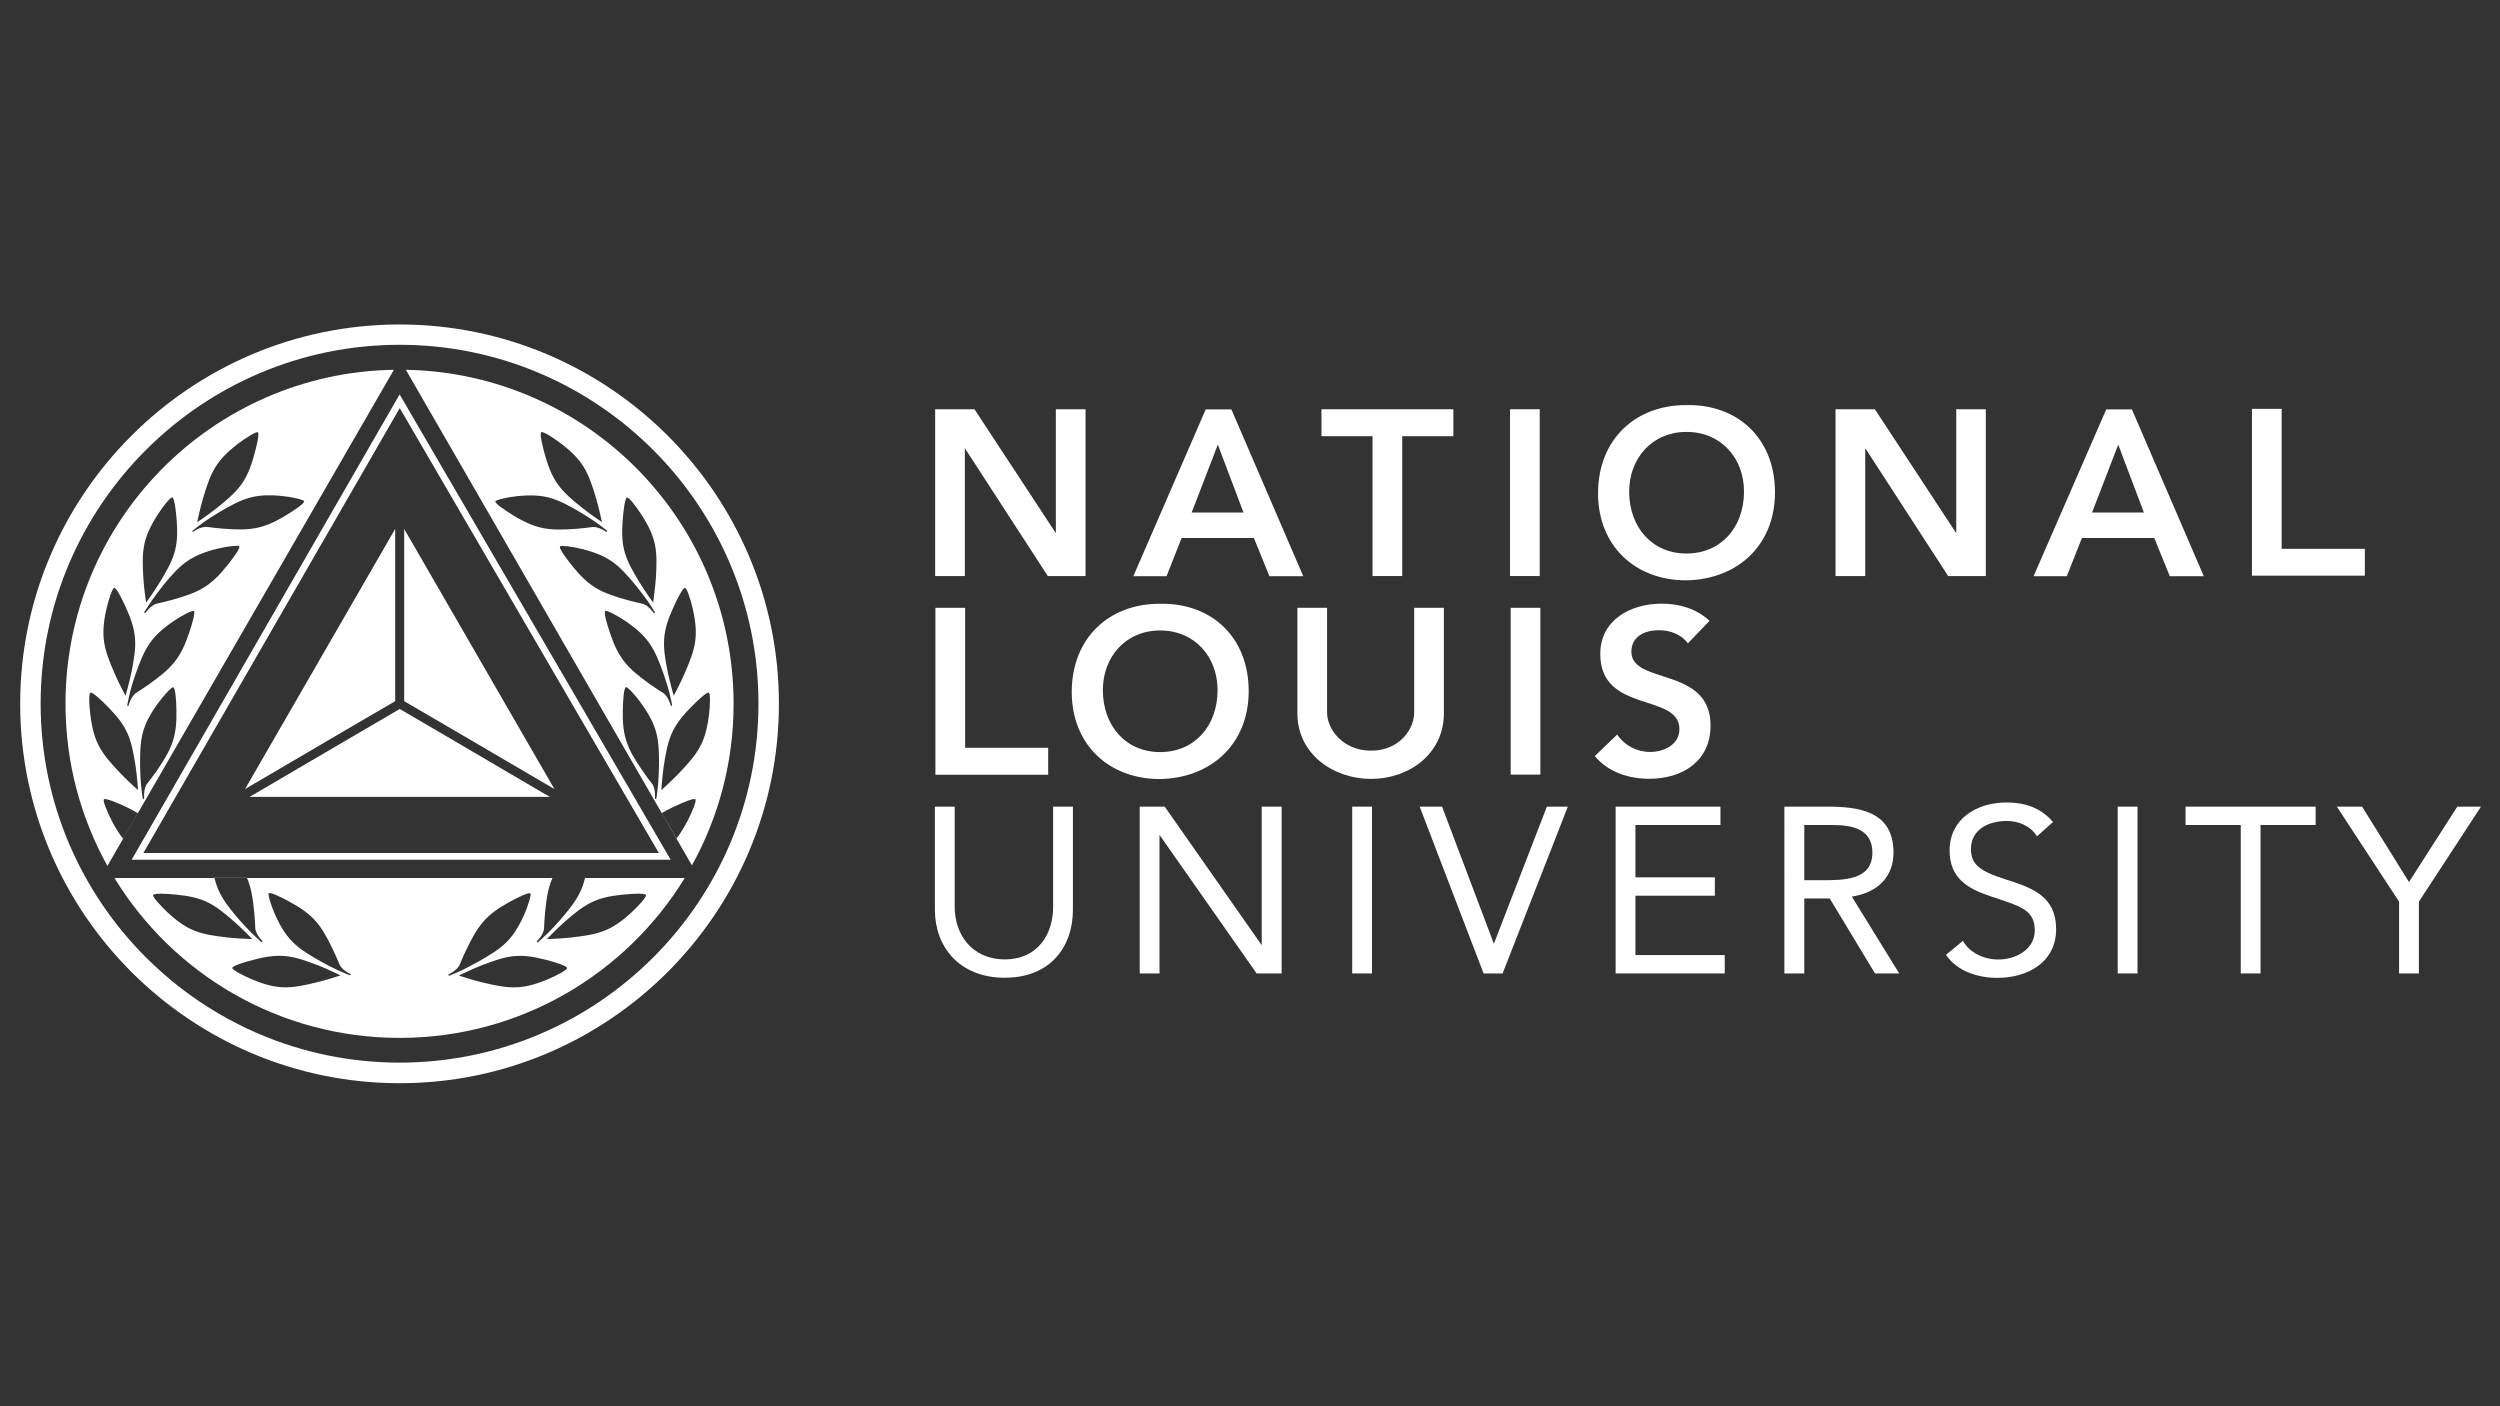
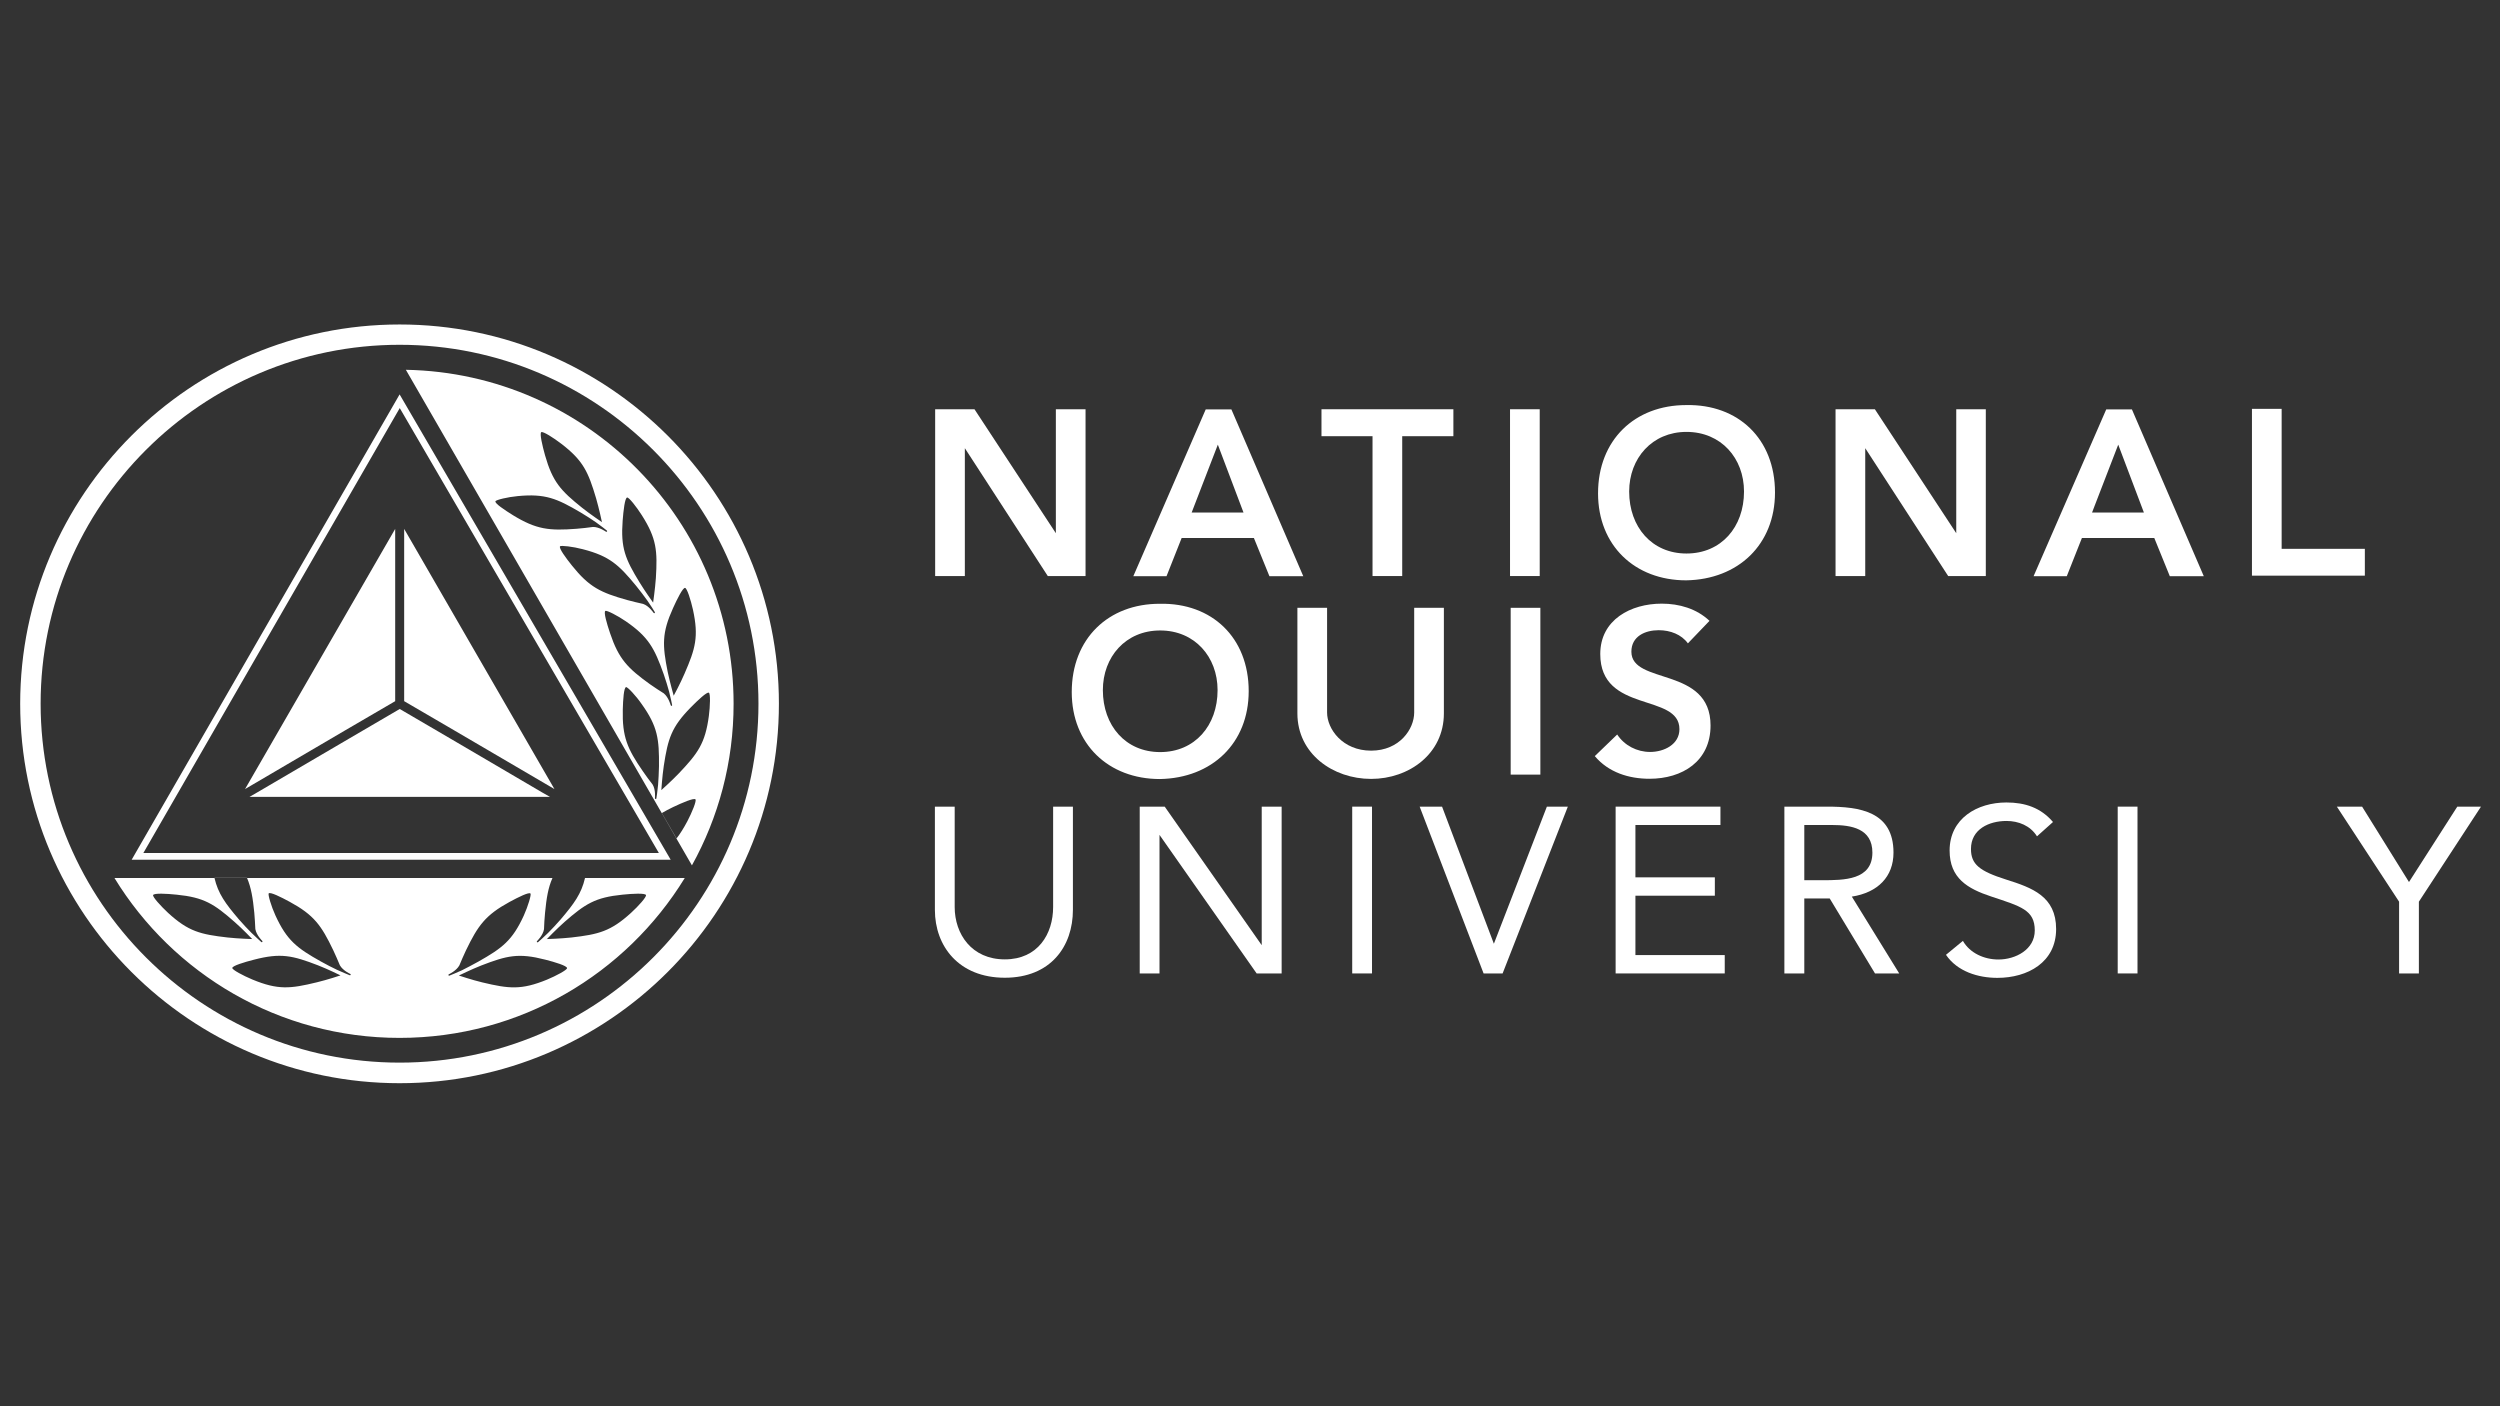
<svg xmlns="http://www.w3.org/2000/svg" version="1.1" id="Layer_1" x="0px" y="0px" viewBox="0 0 1920 1080" style="enable-background:new 0 0 1920 1080;" xml:space="preserve">
  <rect x="0" y="0" width="1920" height="1080" fill="#333333" stroke="none" />
  <style type="text/css">
	.st0{fill:#FFFFFF;}
</style>
  <polygon class="st0" points="718.2,442.4 741,442.4 741,344.2 804.7,442.4 833.7,442.4 833.7,314.3 810.9,314.3 810.9,409.5   748.4,314.3 718.2,314.3 " />
  <polygon class="st0" points="1054.1,442.4 1076.9,442.4 1076.9,335 1116.2,335 1116.2,314.3 1014.9,314.3 1014.9,335 1054.1,335 " />
  <rect x="1159.7" y="314.3" class="st0" width="22.8" height="128.1" />
  <path class="st0" d="M870.4,442.5h25.5l11.6-29.3H963l11.9,29.3h26l-55.2-128.1h-19.7L870.4,442.5z M915.2,393.6l20.1-52.1  l19.7,52.1H915.2z" />
  <polygon class="st0" points="1409.7,442.4 1432.5,442.4 1432.5,344.2 1496.2,442.4 1525.1,442.4 1525.1,314.3 1502.4,314.3   1502.4,409.5 1439.9,314.3 1409.7,314.3 " />
  <path class="st0" d="M1227.3,378.9c0,40,28.2,66.8,67.7,66.8c40-0.7,68.2-27.5,68.2-67.5c0-41.1-28.2-67.9-68.2-67.1  C1255.5,311.1,1227.3,337.9,1227.3,378.9 M1251.2,377.5c0-25.5,17.6-45.8,44-45.8c26.6,0,44.2,20.2,44.2,45.8  c0,27.3-17.5,47.6-44.2,47.6C1268.7,425.1,1251.2,404.8,1251.2,377.5" />
  <path class="st0" d="M824,619.5h-15.2v77.1c0,20.6-11.6,40.2-37.1,40.2s-38.5-19.5-38.5-40.2v-77.1H718v79.3  c0,27.9,18.4,52.1,53.7,52.1c35.3,0,52.3-24.2,52.3-52.1V619.5z" />
  <polygon class="st0" points="875.3,747.6 890.5,747.6 890.5,641.2 965.1,747.6 984.3,747.6 984.3,619.5 969,619.5 969,725.9   894.5,619.5 875.3,619.5 " />
  <rect x="1038.5" y="619.5" class="st0" width="15.2" height="128.1" />
  <polygon class="st0" points="1139.4,747.6 1154,747.6 1204.1,619.5 1188,619.5 1147.3,724.8 1107.5,619.5 1090.3,619.5 " />
  <polygon class="st0" points="1240.8,747.6 1324.6,747.6 1324.6,733.5 1256,733.5 1256,687.9 1317,687.9 1317,673.8 1256,673.8   1256,633.6 1321.3,633.6 1321.3,619.5 1240.8,619.5 " />
  <path class="st0" d="M1576.7,631.3c-9.4-11-21.5-15-35.8-15c-22.4,0-43.6,12.3-43.6,36.9c0,21.3,13.8,29.3,31.9,35.3  c22.8,7.6,33.5,10.3,33.5,26.1c0,14.7-14.8,22.3-27.9,22.3c-11,0-21.9-4.9-27.3-14.3l-13,10.7c8.7,12.8,24.6,17.7,39.5,17.7  c23.2,0,45.1-11.9,45.1-37.5c0-25.1-18.4-31.7-38.4-38c-20.5-6.5-27-11.7-27-23.5c0-15.2,13.9-21.5,27.3-21.5  c9.2,0,18.3,3.6,23.4,11.8L1576.7,631.3z" />
  <rect x="1626.4" y="619.5" class="st0" width="15.2" height="128.1" />
  <path class="st0" d="M1370.5,747.6h15.2v-57.6h19.5l34.8,57.6h18.6l-36.4-59c19.9-3.1,32-15.2,32-33.8c0-31.7-26.2-35.3-51-35.3  h-32.8V747.6z M1385.7,633.6h21.3c14.9,0,31,2.7,31,21.2c0,21.2-21.9,21.2-38.7,21.2h-13.6V633.6z" />
-   <polygon class="st0" points="1778.4,619.5 1678.5,619.5 1678.5,633.6 1720.9,633.6 1720.9,747.6 1736.1,747.6 1736.1,633.6   1778.4,633.6 " />
  <polygon class="st0" points="1842.5,747.6 1857.7,747.6 1857.7,692.5 1905.4,619.5 1887.2,619.5 1850.1,677.4 1814.1,619.5   1794.7,619.5 1842.5,692.5 " />
  <rect x="1160.2" y="466.8" class="st0" width="22.8" height="128.1" />
  <path class="st0" d="M1108.9,466.8h-22.8v80.4c0,12.7-11.2,29.3-33.1,29.3c-21.9,0-33.8-16.6-33.8-29.3v-80.4h-22.8v81.1  c0,31,27.3,50.3,56.6,50.3c29.3,0,55.9-19.4,55.9-50.3V466.8z" />
-   <polygon class="st0" points="718.4,595 805,595 805,574.3 741.2,574.3 741.2,466.8 718.4,466.8 " />
  <path class="st0" d="M1312.9,476.8c-10-9.4-23.3-13.2-36.7-13.2c-23.7,0-47.2,12.3-47.2,38.7c0,45.8,60.8,29.7,60.8,57.7  c0,11.8-11.9,17.5-22.5,17.5c-10.1,0-19.7-4.9-25.3-13.4l-17.2,16.6c10.5,12.5,26.1,17.4,42,17.4c25.2,0,46.9-13.4,46.9-40.9  c0-45.6-60.8-31-60.8-56.7c0-11.8,10.5-16.5,21-16.5c8.9,0,17.5,3.3,22.4,10.1L1312.9,476.8z" />
  <path class="st0" d="M847,530c0-25.5,17.5-45.8,44-45.8c26.6,0,44.1,20.3,44.1,45.8c0,27.3-17.5,47.6-44.1,47.6  C864.5,577.6,847,557.3,847,530 M823.1,531.5c0,40,28.2,66.8,67.7,66.8c40-0.7,68.2-27.5,68.2-67.5c0-41.1-28.2-67.9-68.2-67.1  C851.3,463.6,823.1,490.4,823.1,531.5" />
  <path class="st0" d="M1561.8,442.5h25.5l11.6-29.3h55.6l11.9,29.3h26.1l-55.2-128.1h-19.7L1561.8,442.5z M1606.7,393.6l20.1-52.1  l19.7,52.1H1606.7z" />
  <polygon class="st0" points="1729.5,442.1 1816.2,442.1 1816.2,421.5 1752.3,421.5 1752.3,314 1729.5,314 " />
  <path class="st0" d="M306.9,249.2c-160.7,0-291.4,130.7-291.4,291.3c0,160.7,130.7,291.4,291.4,291.4  c160.7,0,291.3-130.7,291.3-291.4C598.3,379.9,467.6,249.2,306.9,249.2 M306.9,816.1c-152,0-275.7-123.7-275.7-275.7  c0-152,123.7-275.6,275.7-275.6c152,0,275.6,123.7,275.6,275.6C582.5,692.5,458.9,816.1,306.9,816.1" />
  <polygon class="st0" points="307,544.5 346,567.3 307,544.5 268,567.3 " />
  <polygon class="st0" points="416.4,608.6 346,567.3 307,544.5 268,567.3 197.5,608.6 191.6,612 422.4,612 " />
  <path class="st0" d="M265.1,560.9l38.4-22.5L265.1,560.9z" />
  <polygon class="st0" points="197.5,608.6 197.5,608.6 268,567.3 " />
  <polygon class="st0" points="188.2,606 265.1,560.9 303.5,538.5 303.5,413.2 303.5,406.2 " />
  <path class="st0" d="M348.8,560.9l-38.4-22.5L348.8,560.9z" />
  <polygon class="st0" points="416.4,608.6 346,567.3 416.4,608.6 " />
  <polygon class="st0" points="310.4,406.2 310.4,413.2 310.4,538.5 348.8,560.9 425.8,606 " />
-   <path class="st0" d="M50.3,540.5c0-140.2,112.5-254.2,252.2-256.5L82.5,665C62,628.1,50.3,585.7,50.3,540.5 M148.6,408.2  c0,0,5.1-3.7,9.9-3.6c3.7,0.5,8.4,1.1,12.6,1.4c21,1.6,30.8,0.6,48.8-10.4c6.6-4,14.1-9.1,13.7-10.7c-0.3-1.1-9.5-3.3-17.2-4  c-21-2-30,1.8-48.1,12.5c-4.1,2.4-8.8,5.5-11.9,7.7c-2.9,2-8.1,6.1-8.3,6.3C147.4,407.9,147.8,408.8,148.6,408.2 M195.1,349.8  c2.1-7.5,4.3-16.9,2.9-17.8c-1.2-0.8-9.3,4.3-15.5,9c-16.7,12.9-20.6,21.6-26.6,41.8c-2.3,7.9-4.5,18.3-4.5,18.3s8.8-5.9,15.2-11  C183.1,376.9,189.5,370.1,195.1,349.8 M116.6,461.2c-2,2.9-5.5,8.5-5.7,8.8c-0.3,0.6,0.4,1.3,1,0.5c0,0,3.5-5.2,8-6.8  c3.6-0.8,8.3-1.9,12.3-3c20.3-5.7,29.1-9.9,42.3-26.4c4.8-6.1,10.2-13.3,9.2-14.8c-0.7-0.9-10,0.2-17.6,2.1  c-20.5,5.3-27.6,11.9-41,28.2C122.2,453.6,118.8,458.1,116.6,461.2 M112.2,462.8c0,0,6.3-8.6,10.5-15.6c11-18,14.6-26.5,13-47.5  c-0.6-7.7-1.7-17.3-3.4-17.7c-1.4-0.3-7.3,7.1-11.5,13.7c-11.3,17.9-12,27.3-10.7,48.3C110.6,452.3,112.2,462.8,112.2,462.8   M97.7,541.5c-0.1,0.7,0.9,1.1,1.1,0.1c0,0,1.6-6.1,5.2-9.1c3.1-2,7.1-4.6,10.5-7c17.1-12.3,24-19.3,30.7-39.3c2.5-7.4,5-16,3.6-17  c-0.9-0.7-9.4,3.6-15.8,8c-17.4,12-21.8,20.6-28.9,40.5c-1.6,4.5-3.2,9.9-4.2,13.6C99.1,534.7,97.7,541.2,97.7,541.5 M96.4,534.3  c0,0,3-10.2,4.6-18.2c4.1-20.6,4.6-29.9-4.1-49.1c-3.2-7.1-7.5-15.7-9.2-15.5c-1.4,0.2-4.4,9.2-6.1,16.8  c-4.5,20.7-1.9,29.8,6.5,49.1C91.3,524.9,96.4,534.3,96.4,534.3 M83.4,543.4c-5.4-5.6-12.4-12.1-14-11.4c-1.3,0.6-1,10.2,0.1,17.9  c2.8,21,8.4,28.6,22.9,43.9c5.6,5.9,13.6,13,13.6,13s-0.7-10.6-1.9-18.7C100.8,567.3,98.2,558.5,83.4,543.4 M79.8,613.9  c-1,1,2.6,9.9,6.2,16.8c2.8,5.4,5.7,9.9,8.5,13.4l11.3-19.6c-2.6-1.5-5.6-3.2-8.9-4.8C89.9,616.5,81,612.7,79.8,613.9 M120.1,592.4  c11.9-17.4,15.9-26.3,15.4-47.4c-0.2-7.7-0.8-16.7-2.5-17.2c-1.1-0.3-7.6,6.6-12.1,12.9c-12.3,17.2-13.5,26.8-13.3,47.9  c0,4.8,0.4,10.4,0.7,14.2c0.3,3.5,1.2,10,1.3,10.4c0.1,0.6,1.2,0.7,1.1-0.3c0,0-0.6-6.3,1.8-10.4  C114.8,599.6,117.7,595.8,120.1,592.4" />
  <path class="st0" d="M311.7,284c139.5,2.6,251.7,116.4,251.7,256.5c0,45-11.6,87.3-32,124.1L311.7,284z M394,395.7  c18,11,27.8,12,48.8,10.4c4.2-0.3,8.9-0.9,12.6-1.4c4.7-0.1,9.9,3.6,9.9,3.6c0.8,0.5,1.3-0.4,0.8-0.8c-0.2-0.2-5.4-4.3-8.3-6.3  c-3.2-2.2-7.9-5.3-12-7.7c-18.2-10.7-27.1-14.5-48.1-12.5c-7.7,0.7-16.9,2.9-17.2,4C379.9,386.6,387.4,391.6,394,395.7 M480.7,477.2  c-6.4-4.4-14.8-8.7-15.8-8c-1.4,1,1.1,9.6,3.6,17c6.7,20,13.6,27,30.7,39.3c3.4,2.4,7.4,5,10.6,7c3.7,3,5.3,9.1,5.3,9.1  c0.3,0.9,1.2,0.5,1.1-0.1c0-0.3-1.4-6.8-2.3-10.2c-1-3.7-2.6-9.1-4.2-13.6C502.6,497.8,498.1,489.2,480.7,477.2 M517.4,534.3  c0,0,5.1-9.4,8.3-16.9c8.4-19.3,11-28.4,6.5-49.1c-1.7-7.6-4.6-16.7-6.1-16.8c-1.7-0.2-6,8.4-9.2,15.5c-8.7,19.2-8.2,28.5-4.1,49.1  C514.5,524.1,517.4,534.3,517.4,534.3 M501.6,462.8c0,0,1.5-10.5,2.1-18.7c1.3-21,0.6-30.5-10.7-48.3c-4.2-6.6-10.1-14.1-11.4-13.7  c-1.7,0.4-2.8,9.9-3.4,17.7c-1.6,21.1,2,29.5,13,47.5C495.4,454.2,501.6,462.8,501.6,462.8 M430.1,419.6c-1,1.4,4.3,8.7,9.2,14.8  c13.2,16.5,22,20.7,42.3,26.4c4,1.1,8.7,2.2,12.3,3c4.5,1.5,8,6.8,8,6.8c0.6,0.8,1.3,0.1,1-0.5c-0.1-0.3-3.6-5.9-5.7-8.8  c-2.2-3.1-5.6-7.6-8.6-11.3c-13.4-16.3-20.5-22.9-41-28.2C440.1,419.8,430.7,418.7,430.1,419.6 M447.1,390c6.4,5.1,15.2,11,15.2,11  s-2.2-10.4-4.5-18.3c-6-20.2-9.8-28.9-26.6-41.8c-6.1-4.7-14.2-9.8-15.5-9c-1.4,0.9,0.8,10.3,2.9,17.8  C424.4,370.1,430.7,376.9,447.1,390 M544.4,532c-1.5-0.8-8.5,5.8-14,11.4c-14.8,15.1-17.4,23.9-20.6,44.7  c-1.2,8.1-1.9,18.7-1.9,18.7s8-7.1,13.6-13c14.5-15.3,20.1-22.9,22.9-43.9C545.4,542.2,545.7,532.7,544.4,532 M517,619.8  c-3.3,1.6-6.1,3.1-8.7,4.6l11.3,19.5c2.8-3.6,5.5-7.9,8.3-13.2c3.6-6.9,7.2-15.7,6.2-16.8C532.8,612.7,524,616.5,517,619.8   M480.8,527.7c-1.7,0.5-2.3,9.5-2.5,17.2c-0.5,21.1,3.5,30.1,15.4,47.4c2.3,3.4,5.2,7.3,7.5,10.2c2.5,4.1,1.8,10.4,1.8,10.4  c-0.1,1,1,0.9,1.1,0.3c0.1-0.3,1-6.9,1.3-10.4c0.3-3.8,0.6-9.4,0.7-14.2c0.2-21.1-1-30.7-13.3-47.9  C488.4,534.3,481.9,527.4,480.8,527.7" />
  <path class="st0" d="M306.9,797.1c-92.7,0-173.9-49.1-219-122.8h438C480.8,747.9,399.6,797.1,306.9,797.1 M195.3,701  c-1.1-11.3-2.4-19.3-5.6-26.8h-25c2.8,12.1,8.4,19.7,18.7,31.8c3.1,3.6,7,7.7,9.7,10.4c2.5,2.5,7.4,6.9,7.6,7.1  c0.5,0.4,1.3-0.2,0.7-0.9c0,0-4.5-4.4-5.3-9.1C195.9,709.9,195.7,705.1,195.3,701 M418.6,701c-0.4,4.1-0.7,8.9-0.8,12.6  c-0.7,4.7-5.3,9.1-5.3,9.1c-0.7,0.7,0.2,1.3,0.7,0.9c0.3-0.2,5.2-4.6,7.7-7.1c2.7-2.7,6.6-6.8,9.7-10.4  c10.3-12.1,15.9-19.7,18.7-31.8h-25C421,681.7,419.7,689.7,418.6,701 M418.7,737c-20.5-5.3-29.4-3.1-49.1,4.5  c-7.6,3-17.2,7.7-17.2,7.7s10.1,3.4,18.1,5.3c20.5,4.9,29.9,5.9,49.5-2.1c7.2-3,15.6-7.5,15.5-8.9  C435.4,741.7,426.2,738.9,418.7,737 M367.4,738.5c18.4-10.4,26.1-16.2,34.9-35.4c3.2-7.1,5.9-16.1,5.1-16.9  c-1.2-1.2-9.3,2.8-16.1,6.5c-18.5,10.1-24.2,18.1-33.4,37.1c-1.8,3.8-3.7,8.2-5.1,11.6c-2.3,4.2-8,6.8-8,6.8  c-0.9,0.4-0.3,1.3,0.3,1.1c0.3-0.1,6.4-2.6,9.6-4.1C358.2,743.4,363.2,740.9,367.4,738.5 M478.1,687.1c-21,2.1-28.7,7.1-44.6,21  c-6.1,5.4-13.5,13.1-13.5,13.1s10.6-0.3,18.8-1.2c20.9-2.4,30.2-4.7,45.8-18.9c5.7-5.2,12.1-12.3,11.5-13.7  C495.5,685.8,485.9,686.3,478.1,687.1 M261,741.3c-1.4-3.4-3.3-7.8-5.1-11.6c-9.1-19-14.8-27-33.4-37.1c-6.8-3.7-14.9-7.7-16.1-6.5  c-0.8,0.8,1.9,9.9,5.1,16.9c8.8,19.2,16.5,25.1,34.9,35.4c4.2,2.4,9.2,4.9,12.6,6.5c3.2,1.5,9.3,4,9.6,4.1c0.6,0.2,1.2-0.7,0.3-1.1  C269,748,263.3,745.4,261,741.3 M195.2,737c-7.5,1.9-16.7,4.7-16.8,6.4c-0.1,1.4,8.3,5.9,15.5,8.9c19.6,8.1,29,7.1,49.5,2.1  c8-1.9,18.1-5.3,18.1-5.3s-9.5-4.7-17.2-7.7C224.6,733.8,215.6,731.7,195.2,737 M180.2,708.1c-15.8-13.9-23.5-18.9-44.6-21  c-7.7-0.8-17.3-1.3-18,0.3c-0.6,1.3,5.8,8.4,11.5,13.7c15.6,14.3,24.8,16.5,45.8,18.9c8.1,0.9,18.8,1.2,18.8,1.2  S186.4,713.5,180.2,708.1" />
  <path class="st0" d="M506,655.1l-199-341.7L110.1,655.1H506z M306.9,302.9l208.2,357.4h-414L306.9,302.9z" />
</svg>